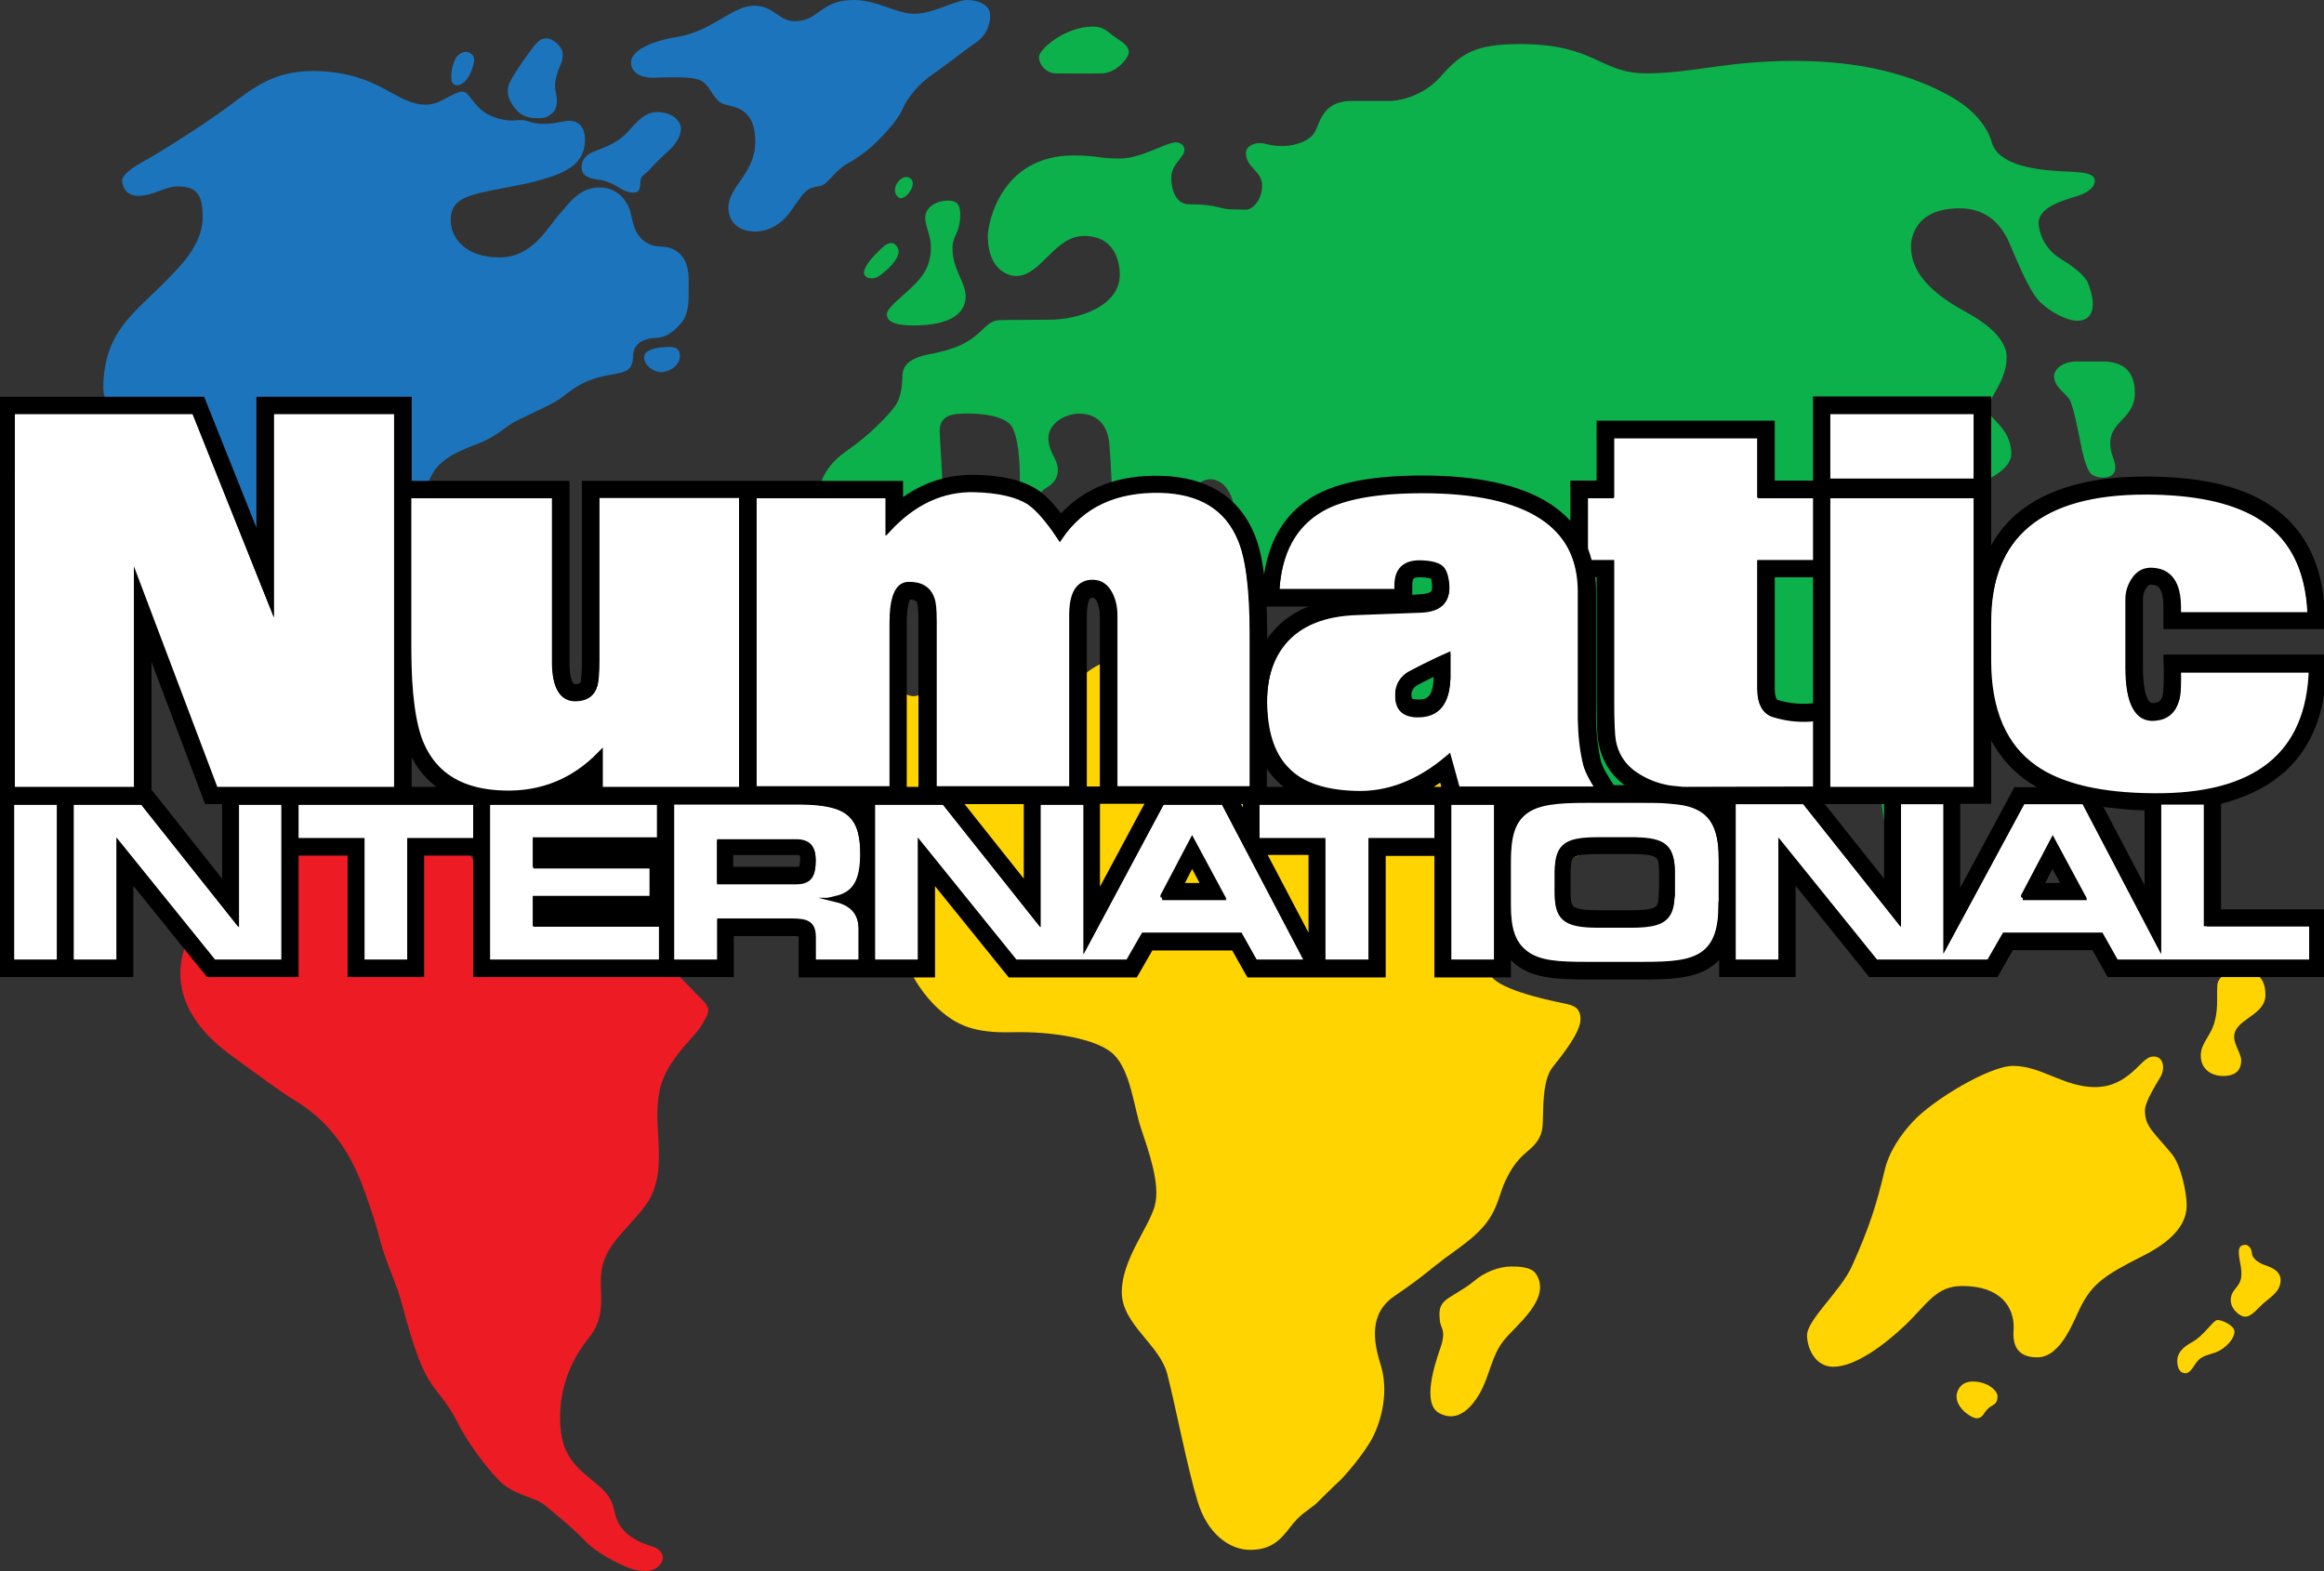
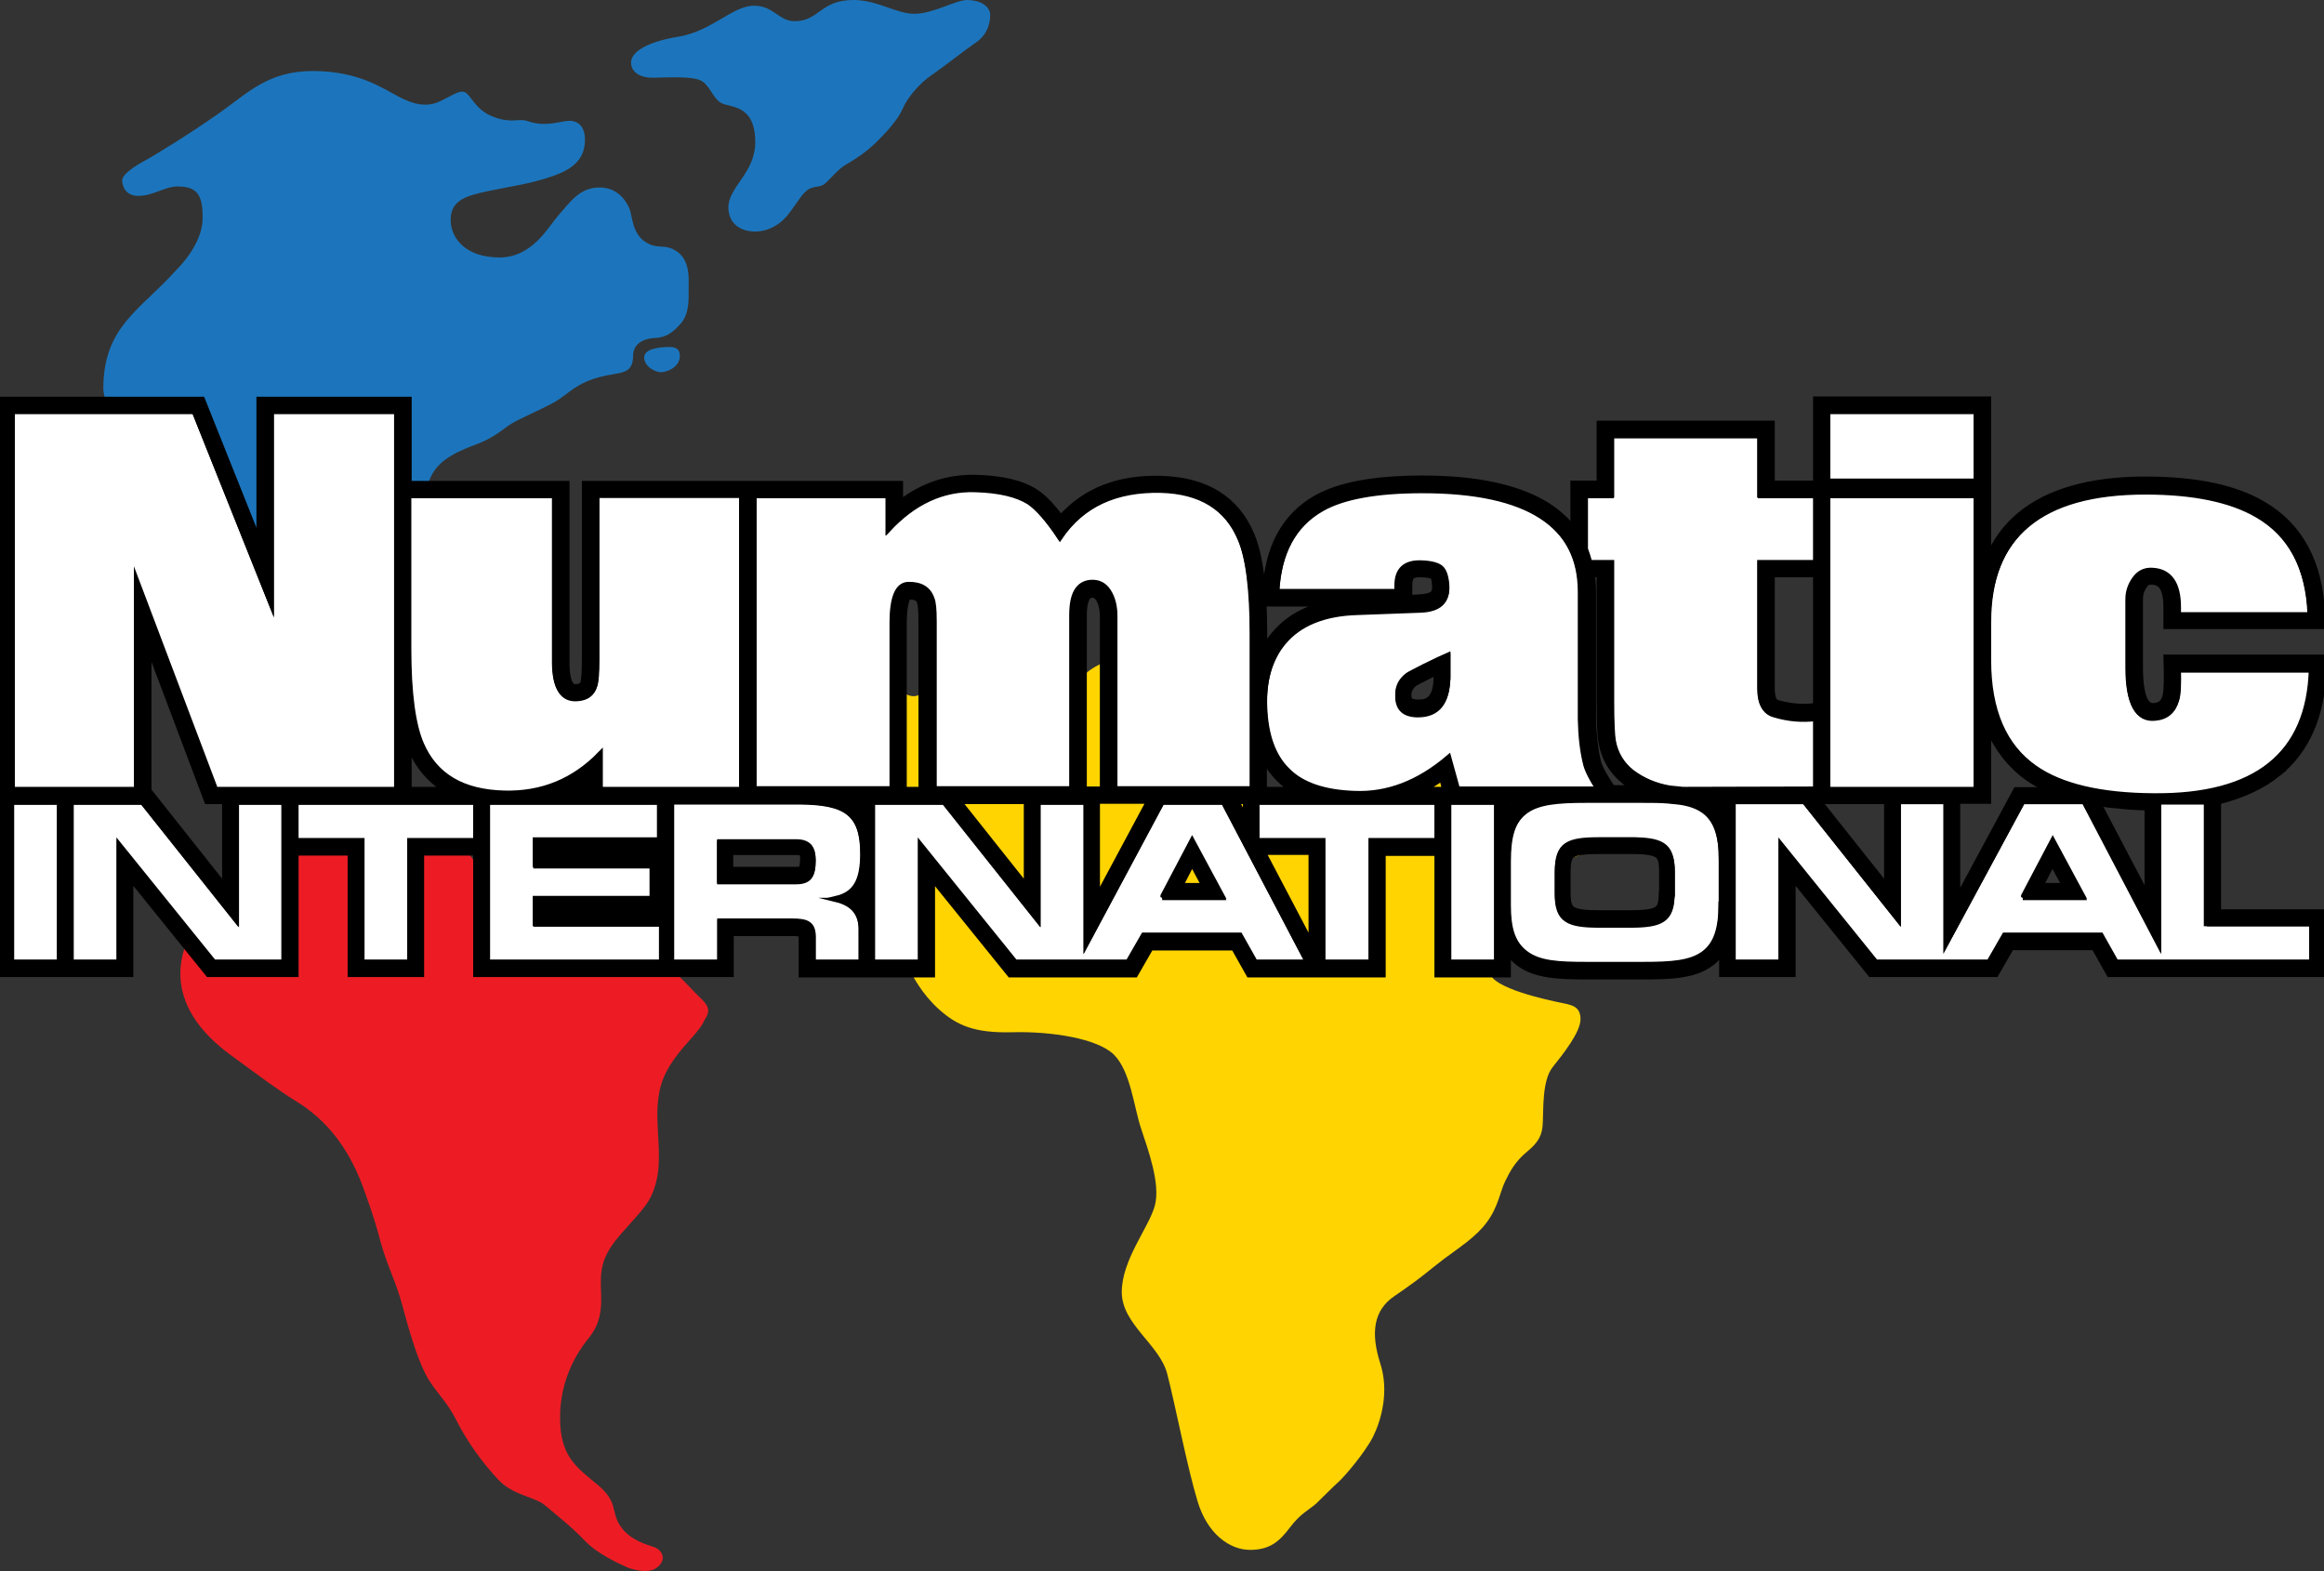
<svg xmlns="http://www.w3.org/2000/svg" viewBox="0 0 690.5 466.9">
  <rect x="0" y="0" width="690.5" height="466.9" fill="#333333" stroke="none" />
-   <path fill="#FFD400" d="M568.3 333.3c6.1-6.6 22.9-16.6 29.8-16.6 8.5 0 15.1 6.3 24.4 6.3 9.8 0 13.5-8.4 16.6-9 3.5-.7 4.4 3 2.9 5.8-1.3 2.3-4.7 7.5-4.7 10.1 0 5 2.7 6.5 8 13 2.6 3.1 4.4 11.3 4.4 15.2 0 3.9-1.9 9.5-13.1 15.1-11.1 5.6-14.9 8.2-18.3 14.9-2.1 4-5.8 15.2-13 15.2-8.3 0-7-7.2-7-9 0-5.6-3.5-12.2-15.3-12.2-7.8 0-10.3 5.3-17 11.7-6.1 5.8-14.8 12.3-21.3 12.3-5.6 0-7.8-5.9-7.8-9.3 0-4.7 10-13.2 13.3-20.5 5.5-12.2 7.4-18.8 9.7-28.3 1.3-5.9 5-11 8.4-14.7zm-119.2 43c-3.9 0-8.2 1.8-11.2 4.4-3.1 2.6-7.2 4.4-8.8 6-1.6 1.6-1.5 3.4-1.3 5.7.2 2.3 2 2.8.2 8s-5.5 16.5-.5 19.4c5.1 2.9 9.3-.8 12.2-5.9 2.9-5.1 3.4-10.9 7-15.5s14.6-12.6 9.6-20c-1.4-2-5.1-2.1-7.2-2.1zm144.4 38.6c0 2.6-1.6 2.4-2.9 3.7-1.3 1.3-1.5 2.8-3.3 2.8-1.8 0-8.3-4.4-5.1-9.1 1.9-2.7 6-1.8 7.7-1.1 1.6.6 3.6 2.2 3.6 3.7zm70.4-19.3c0 2-2 4.2-4.1 5.5-2.1 1.3-4.7 1.3-6.4 2.8-1.6 1.5-2.3 4.1-4.1 4.1-1.8 0-2.4-1.8-2.4-3.7 0-2 1.3-3.8 4.2-5.4 3.9-2.1 6.4-6.7 7.8-6.7s5 1.7 5 3.4zm2.8-25.7c1.6-.3 2.4 1.5 2.4 2.6s1.6 2.6 3.6 3.3c2 .7 5.2 1.8 4.9 5-.3 3.3-3.3 4.7-5.7 7-2.4 2.3-4.1 4.7-6.8 2.6-2.8-2.1-2.8-5.1-1.3-7 1.5-2 2.6-2.8 2-7-.8-4.2-1.1-6.2.9-6.5zm-6.2-50.2c4.4 0 5.4-2.4 5.4-4.6 0-2.1-2.1-4.6-2.1-7 0-5.4 9.3-6.2 9.3-12.5 0-6.4-4.2-7.2-7.8-7.2-3.6 0-6.4 2-6.5 4.4-.2 2.4.3 6.8-.7 10.4-1.1 4.6-4.2 6.7-4.2 10.3-.1 4.1 3.1 6.2 6.6 6.2z" />
  <path fill="#FFD400" d="M465.5 298.3c-1.3-.3-17.8-3.3-22-7.7 0 0-9.9-18.4 2.2-26.6 10.7-7.2 26.6-9.1 36.9-16.2-3.2-1.2-6.6-2.6-9.5-3.8-7.4-3-19.1-12.6-21.3-16.5-2.2-3.9-25.2-9.6-32.6-12.6-4.3-1.8-5.7-9.3-7.8-14.8-1.4 1.2-3.2 2.3-5.3 3.1-17.4 7-58.2-.4-65.6-5.7-7.4-5.2-17.4 1.3-19.1 3.9-1.7 2.6-1.3 7.8-10 3.5s-11.4 5.5-15.6-3.9c-2.2-4.8-2.2-3-11.3-7.4-9.1-4.3-3.9 10-11.7 13-7.8 3-16.5-21.3-24.3-19.6-7.8 1.7-5.2 7.8-10.9 13.9-5.7 6.1-7.8 21.3-6.1 33 1.7 11.7 8.7 24.3 12.2 28.7 3.5 4.3 12.2 8.3 14.3 12.6 2.2 4.3 11 11.2 13.1 14.5 0 0 2.8 5.7 8 10.3 5.2 4.6 10.3 7 21.7 6.7 11.4-.3 25.3 1.8 30.2 6.7 4.9 4.9 5.9 15.5 8 21.8 2.1 6.4 5.9 16.6 4.1 23.1-1.8 6.5-9.8 16-9.8 25.6 0 9.6 11.2 15.5 13.5 24.3 2.3 8.8 6 28 9 37.8 2.9 9.8 9.6 14.5 15.6 14.5s8.8-2.6 11.9-6.7c3.1-4.1 5.5-5.1 7.7-7 2.1-2 4.9-4.9 6.7-6.5 1.8-1.6 7.8-8.6 10.3-13.5 2.4-4.9 4.8-13.4 2.1-21.7-2.9-9.1-2-15.8 4.2-20 8.8-6 10.4-7.8 14.8-11.1s9.5-6.5 12.7-10.9c3.3-4.4 3.9-9 5.4-12.1 1.5-3.1 3.1-6 6.5-8.8 3.4-2.8 4.6-4.9 4.7-8.8.2-3.9-.2-12.4 2.9-16.3 3.1-3.9 8.3-10.4 8.3-14.3 0-3.8-2.8-4.1-4.1-4.5zm-65.8-26c-4.3-6.5-4.8-11.7-6.1-16.5-1.3-4.8-10.4-9.6-16.1-14.3-5.7-4.8-6.8-14.3-6.1-20.9.4-3.9 6.1-3.5 7-.9.9 2.6 5.7 9.1 10 13.5 4.3 4.3 9.6 8.7 13 17 3.5 8.3 3 18.3 4.8 23.9 1.7 5.6-2.2 4.7-6.5-1.8z" />
  <path fill="#ED1C24" d="M207.9 296.3c-3.1-2.9-6.4-7.3-11.1-9.8-5.6-3-15.6-5.6-20.4-10-4.8-4.3-18.2-9.5-25.6-11.3-7.4-1.7-7.4-6.1-11.3-11.3-3.9-5.2-18.2-12.1-30.8-27.8-4-5-10.6-1.3-13.8-1.7-2.5-.4-3.2-1.2-4.3-2.8l-5.9 2.5c1.7 1.9 3.5 4.1 4 6.8.8 5-6.1 11.2-7.8 15.6-1.4 3.6-7.6 11.6-13.9 18.2-7.4 7.8-13.1 14.2-13.4 23.9-.3 9.6 5.5 17.9 14.7 24.7 9.3 6.8 14.5 10.7 19.2 13.6 4.7 2.9 14.5 9.4 20.5 26.2 0 0 3.3 8.8 5 15.6 1.8 6.8 4.7 12.2 6.5 19 1.8 6.8 4.2 15.1 6.8 20.3 2.6 5.2 6.2 7.8 9.3 14 3.1 6.2 7.8 12.7 12.4 17.6 4.6 4.9 10.9 5 14.1 7.8 3.3 2.8 8 6.5 11.7 10.4 3.7 3.9 9.9 6.7 12.8 8 0 0 6 2.3 8.8-.2 2.8-2.4 1.3-5-1-5.9-2.3-.8-7.2-2-10.1-6.3-2.9-4.4-.5-7-6.7-12.2-6.2-5.2-11.2-8.3-11.2-20s5.4-19.7 8.1-23.1c2.8-3.4 4.4-6.7 4.1-13.7-.3-7-.2-10.9 6.2-18.1 6.3-7.2 8.6-8.9 10.2-15.3 1.6-6.3.2-14.5.3-20.7.2-6.2 1.3-10.4 5-15.6 3.7-5.2 7.6-8.3 8.9-11.4 1.8-2.8 1.8-4.1-1.3-7z" />
  <g fill="#0DB14B">
-     <path d="M269.2 52.6c1.4 0 2 1.1 2 1.8 0 .8-.2 1.8-1.3 3.1s-2 1.4-2.3 1.4c-.3 0-1.7-.6-1.7-2.5 0-1.8 1.8-3.8 3.3-3.8zm-4.4 19.6c1.2 0 2.2 1.5 2.2 2.5 0 1.1-.8 2.9-3.1 5.1-2.4 2.2-3.5 2.9-5 2.9s-2.2-.9-2.2-1.7c0-.9.9-2.8 3.1-5.1 2.1-2.2 3.6-3.7 5-3.7zm16.9-12.6c2.5 0 3.6 1.1 3.6 4.1 0 5.7-2.3 6.1-2.3 10 0 6.5 3.9 10 3.9 14.4 0 4.7-4 8.6-15.6 8.6-6.6 0-7.8-1.8-7.8-3.3 0-1.8 3.5-4.4 6.5-7.2s6.6-6.1 6.6-12.7c0-3.5-1.7-6.2-1.7-8.9s2.9-5 6.8-5zm335.4 47.8c-4.4 0-6.8 2.4-6.8 4.4 0 3.2 3.5 5 4.7 7.1 1.1 2.1 2.5 9.4 3.3 13.3.7 3.9 2 8.2 3.4 8.9 2.5 1.4 6.8 1.2 6.8-2.2 0-2.3-1.5-3.7-1.5-7.2 0-6.7 7.3-7.3 7.3-14.9 0-7.6-4.7-9.3-9.3-9.4h-7.9zm-27.1 157c-4.2.6-7.5 5.6-11.2 10.4-3.3 4.3 1.9 10.4 7.8 10.8 6 .4 6.7-6 6.3-11.2-.3-5.1 1.9-10.7-2.9-10zm-29.1-3.9c2.7-1.8 5.5 12.9 5.5 14.8 0 1.9.6 4.5 2.9 6.1 2.3 1.6 0 10-5.5 3.5-5.5-6.4-3.2-9.7-6.8-12.9-2.8-2.5-5.6-4.1-9-6.1-5.5-3.2 4.2-3.5 9.3 1.3 5.2 4.9 1.7-5.4 3.6-6.7z" />
-     <path d="M618.9 57.6c3.4-1.6 3.5-3.3 3.5-3.8 0-3.5-7.2-2.3-15.6-3.4-13.1-1.6-14.6-6.6-15.1-8.4-.5-1.8-2.9-8-11.7-13.1-11.6-6.6-26.6-10.8-46.9-10.8-20.3 0-30.2 3.7-44 3.7s-15-8.7-37.5-8.7c-13.4 0-17.5 2.8-23.6 9.7-6.1 6.9-14.6 7.2-14.6 7.2h-11.9c-8.3 0-9.3 6.2-10.7 9-1.4 2.8-5.9 4.4-9.8 4.4-3.9 0-5-.9-6.7-.9-1.7 0-4.1.9-4.1 3 0 4.3 4.8 5.3 4.8 9.6 0 4.4-2.9 7.2-4.8 7.2-1.4 0-2.5-.1-4.3-.1-3.5 0-4-1.5-12.7-1.5-3.5 0-5.2-3.8-5.2-7.9s3.9-6 3.9-8.2c0-2.3-2.5-2.3-2.5-2.3-3 0-10.2 4.8-16.7 4.8s-6.5-.9-13.8-.9c-21.7 0-25.4 20.4-25.4 23.9 0 9.8 5.8 11.9 8.4 11.9 7.5 0 11.3-11.9 20.2-11.9 8.9 0 10.6 7.3 10.6 11.6 0 9-11.7 13.3-21 13.3-7.7 0-12 .1-14 .1s-3.1.4-4.8 1.9c-1.7 1.5-4 4.4-9.4 6.3-5.4 2-8.7 1.8-11.8 3.3-3.1 1.5-3.6 3.5-3.6 5.5s-.3 6-2.2 8.6c-1.8 2.5-7.4 8.5-14.1 13.1-6.7 4.6-8.5 9.6-8.5 14 0 0-1.6 23.4-2 28.2-.4 4.8 10 5.2 18.6 2.6 8.7-2.6 15.6-8.7 17.8-17.3 2.2-8.7 2.4-15.4 2.4-15.4-.1-4.9-.8-14.1-.9-17.8-.1-3.7 2.5-5.2 6.7-5.2 0 0 12.6-.7 15 4.3 2.4 5 2.1 15.1 2.1 16.8 0 1.7-.6 4.2 1.4 5.3 2 1.1 4.5-3.1 6.1-4.1 1.6-1 3.8-2.3 3.8-5.6s-2.8-5.2-2.8-9.4c0-4.3 4.8-7.3 9.2-7.3 4.4 0 8.3 2.4 8.9 9 .6 6.6 1 19.5 1 19.5s-.8 5.2 4 9.9c4.8 4.8 16-3.5 18.6-12.6 2.6-9.1 11.7-8.2 13.4 1.7 1.7 10 6.5 26.5 15.6 27.3 9.1.9 21.2-5.2 28.2-4.3 6.1.8 11.9 17.6 1.4 26.4 2.1 5.5 3.4 13 7.7 14.8 7.4 3 30.4 8.7 32.5 12.6 2.2 3.9 13.9 13.4 21.3 16.5 2.9 1.2 6.3 2.6 9.5 3.8 1.5-1 2.8-2.1 4-3.4 9.5-10 .4-15.6 11.3-16.9 10.8-1.3 14.7 3 19.5 9.1 4.8 6.1-3 31.7 3.5 32.1 6.5.4 11.7-19.1 13-31.2 1.3-12.1 19.9-20 24.3-4.8 0 0 1 13.7 3.5 19.9 3.5 8.7 13.4 4.5 8.7-14.3-2.2-8.7 4.3-11.3 9.1-18.2 4.8-6.9 13.9-10 18.6-27.3 4.8-17.3-32.5-18.2-32.1-29.9.4-11.7 3-14.3 6.9-16 3.9-1.7 12.5-2.2 16.9-3.9 1.1-.4 7.6-3.6 7.6-7.8 0-7.9-7-10.5-7-13.4 0-3 5.6-8.1 5.6-15.3 0-1.1.3-6.8-12.1-13.5-13.9-7.5-16.3-14.3-16.3-19.5 0-2 .8-11.3 14.4-11.3 11.9 0 14.7 10.3 16 13.1 1 2.2 4.8 11.7 7.9 14.7 3.1 3 8 5.6 11.1 5.6 3 0 4.6-1.8 4.6-5 0-2.4-1-5-1.3-5.9-.3-.9-1.6-3.5-8.1-7.4-6.6-4-6.7-10.6-6.7-10.6-.1-5.7 9.8-7.3 13.2-8.8zM324.7 7.9c3.7 0 4.7 2 7 3.4 2.3 1.5 3.7 2.6 3.7 4.2s-3.6 6.2-8 6.3-11.4 0-13.8 0c-2.4 0-4.9-2.3-4.9-4.9.1-2.4 7.9-9 16-9z" />
-   </g>
+     </g>
  <g fill="#1C75BC">
-     <path d="M138.6 15.4c1.7.2 2.3 1.5 2.3 2.5-.1 1-.8 4.2-2.6 6.1-1.8 1.9-3.4 1.4-3.9.6-.5-.8-.5-4 .7-6.7 1.2-2.6 3.5-2.5 3.5-2.5zm23.7-4c1.9-.1 4.9 2.5 4.9 4.7s-.7 3.1-1.4 5c-.6 1.9-1.2 3.7-.7 6.1.5 2.4.7 5-1.1 6.5s-2.7 1.4-4.5 1.4c-1.8 0-4.4-.3-6.3-2.7-2-2.4-3.1-5-1.7-8 1.5-3 6-9.4 7.5-11.1 1.5-1.7 2.1-1.8 3.3-1.9zm10.5 38.3c0-2.1 1.2-3.7 3.5-4.6 2.2-.9 6.3-2.2 9.1-4.8 2.8-2.6 5.4-7 9.9-7s7 2.7 7 4.9-1.4 4.7-4.2 7.1c-2.8 2.5-4.6 4.6-5.7 5.7-1.1 1.1-2.1 1.4-2.1 2.7 0 1.3-.1 3-1.2 3.4-1.2.3-2.9.1-4.9-1.2-2-1.2-3.7-2.2-6.9-2.6-3.3-.5-4.5-1.6-4.5-3.6z" />
    <path d="M224.3 68.8c3.9 0 7.6-2 10.2-5.5 2.7-3.5 4-6.3 6.2-7.3 2.2-.9 3.2-.2 4.8-1.8 1.6-1.5 3.7-4.1 6-5.4 2.3-1.3 5.3-3.2 8.5-6.2 3.1-3 6.8-7 8.2-10.3 1.4-3.3 5-7.6 8.9-10.2 3.9-2.7 9.8-7.4 12.9-9.5 3.1-2.1 4.2-5.3 4.2-8.1S291 0 287.4 0c-3.5 0-10.1 4.1-15.7 4.1-5.5 0-10.9-4.1-18.1-4.1-9.9 0-10.2 6.3-17.5 6.3-4.7 0-6.2-4.6-12.1-4.6-6.3 0-12.6 7.6-22.4 9.2-9.8 1.6-14.1 4.7-14.1 7.7s3 4.5 6.3 4.5 12.4-.7 14.9 1.1 3 4.7 5.4 6.3 10.3.1 10.3 11.7c0 9.3-8 13.2-8 19.6.3 6.5 6.2 7 7.9 7zm-25.4 34.3c-2.2 0-7.5.3-7.5 3.1 0 2.8 3.4 4.4 5 4.4s5.6-1.4 5.6-4.9c0-2.3-1.7-2.6-3.1-2.6z" />
    <path d="M201.1 74.7c-3.7-2.5-5.7-.4-9.3-2.8-3.7-2.3-3.9-7-4.6-9.4-.4-1.3-2.8-6.8-9-6.8-6.1 0-8.9 4.5-12.3 8.3-3 3.4-7.7 12.5-17.5 12.5s-14.5-5.5-14.5-11.2 4.4-7.1 11-8.5c6.6-1.4 12.4-2.1 18.8-4.3 6.4-2.1 10.1-5.1 10.1-11s-4.5-5.6-4.5-5.6c-2.8 0-7 2-12.5.1-2.8-1-4.4.8-10-1.2s-6.9-6.7-8.7-7.4c-1.7-.7-3.9 1.1-7.6 2.8-3.7 1.7-7.6.9-12.1-1.5-4.6-2.4-11.9-7.6-25.4-7.6-13.4 0-19.3 6.5-28 12.6S46.1 46.1 42.2 48.2c-3.9 2.2-5.9 4.1-5.9 5.4 0 .8.4 4.6 4.8 4.6 4.3 0 8-2.8 11.5-2.8 5.6 0 7.8 2 7.6 9.8-.2 7.8-7.8 15-7.8 15-10.6 11.9-21.7 16.7-21.7 35.3 0 0 .1 11.3 15 19.3 5.6 3 13.9 11.7 15.6 23.4 1.7 11.7 9.1 31.2 13.9 37.3 4.8 6.1 4.3 18.6 6.5 24.3.6 1.5 1.9 2.9 3.4 4.5l5.9-2.5c-.3-.4-.6-.9-1.1-1.5-3.5-4.8-4.8-8.7-4.8-15.6s11.7-6.5 9.5-13c-1.2-3.7-9.4 3.8-12.6-.9-3.9-5.6-6.5-15.6-6.9-23.9-.4-8.2 19.9-14.7 26-13.9 6 .9 17.8.9 19.5 6.1 1.7 5.2 3.5 13 6.5 12.1 3-.9-3.9-12.3-2.6-19.1 0 0 1.2-6 3.8-11 2.6-5 8.5-7.3 13.8-9.3 5.3-2.1 7.6-4.6 10-6 2.3-1.4 7.5-3.6 11.5-5.7 4.1-2.1 5.1-3.9 9.5-6.2 4.4-2.2 8.9-2.6 10.7-3 1.8-.4 4.3-.9 4.3-5.1 0-4.2 3.9-5.3 6.6-5.4 2.7-.1 4.9-1.2 7.5-4.2 2.7-3 2.4-7.3 2.4-10.8.1-3.3.2-8.2-3.5-10.7z" />
  </g>
  <g stroke="#000" stroke-miterlimit="10">
    <path d="M543 122.4h44.2v21H543zm47.8 62.8c0-25.9 15.5-38.9 46.6-38.9 14.3 0 25.3 2.3 33.1 6.8 10.1 5.8 15.4 15.8 15.9 30h-39.2v-2.3c0-7-2.6-10.7-7.8-10.9-2.1-.1-3.8.7-5.1 2.5-1.3 1.8-2 3.8-2 6v20.4c0 10.4 2.7 15.3 8.1 14.7 3.3-.3 5.4-2.1 6.3-5.3.5-1.5.6-4.5.5-9h39.6c-.7 25.4-16.4 38-47 37.7-15.7-.1-27.5-2.9-35.2-8.3-9.2-6.4-13.8-17.1-13.8-32v-11.4zM543 147.4h44.2V235H543zm-72 0h7.8v-17.8h44.1v17.8h16.6v20.2h-16.6V205c0 4.2 1.4 6.7 4.2 7.5 4.3 1.3 8.4 1.6 12.4 1.1v21.3l-38.7.1c-.6 0-1.2 0-1.8-.1-.9-.1-1.9-.2-2.9-.3-4.2-.7-8-2.3-11.3-4.8-2.9-2.3-4.8-5.4-5.5-9.2-.3-1.7-.5-5.5-.5-11.5v-41.5h-6.5c-.4-1.4-.8-2.8-1.3-4.1v-16.1zm-207.1 0v10.1c7.6-8.2 16.2-12.2 25.8-11.9 7.2.2 12.5 1.5 16 3.7 2.6 1.8 5.7 5.3 9.2 10.6 6.6-9.8 16.6-14.4 30-14.1 11.8.3 19.7 5.2 23.6 14.6 2.4 5.6 3.6 15.1 3.6 28.4v46h-40.9v-51.3c0-3-.6-5.4-1.9-7.4-1.3-2-3.1-2.8-5.4-2.6-3.6.4-5.4 3.5-5.4 9.5v52h-41v-50c0-3.3-.2-5.5-.7-6.6-1-2.8-3.3-4.2-7-4.1-3.1.1-4.7 3.9-4.7 11.3V235H224v-87.6h39.9zm-142.4 0h43.3v49.7c0 7.5 2.3 11 6.8 10.6 2.7-.2 4.4-1.4 5.1-3.7.4-1.2.6-3.7.6-7.6v-49.1h43.1V235h-42.1v-10.5c-7.8 8-17.3 11.9-28.5 11.6-12.3-.3-20.5-5.1-24.6-14.5-2.5-5.7-3.8-15.2-3.8-28.5v-45.7zm-63.8-25l22.9 57.3v-57.3h37.3V235H64l-23.4-61.9V235h-37V122.4zM3.4 238.5h14.3v47.8H3.4zm60.1 47.8l-28.1-34.8v34.8H21.1v-47.8h21.2l27.9 35.1v-35.1h14.3v47.8zm77.9-36.1h-19.6v36.1h-14.3v-36.1H87.9v-11.7h53.5zm55.2 36.1h-51.8v-47.8H196v11.6h-36.9v7.3h34.8v10h-34.8v7.3h37.5zM427 250.2h-19.6v36.1H393v-36.1h-19.5v-11.7H427zm3.4-11.7h14.3v47.8h-14.3zm225.3 36.2v-36.3h-14.3v42.1l-22.1-42.2H601l-22.8 42.2v-42.2H564v35.1l-27.9-35.1h-21.2v47.9h14.3v-34.8l28.1 34.8H591l4.6-8h28.6l4.5 8h58.2v-11.6h-31.2zm-54.7-7.9l8.9-16.9 9.1 16.9h-18zm-94.6-25.6c-2-1.5-4.5-2.4-7.8-2.8l-3-.3c-2.2-.2-4.7-.2-7.5-.2h-16.8c-8.6 0-14.4.5-18.2 3.4-3.9 3-5.1 7.7-5.1 15.1v13c0 6.9 1.3 11.3 5.1 14.2 4 3 9.9 3.4 18.2 3.4h16.8c8.5 0 14.4-.4 18.2-3.4 3.6-2.8 5-7.4 5-14.5v-13.4c.1-7.1-1.3-11.7-4.9-14.5zm-9.5 24.6c0 7.8-3.5 9.2-12.6 9.2h-9.1c-9.1 0-12.6-1.4-12.6-9v-6.6c0-8.1 3.3-9.4 12.6-9.4h9.2c9.1 0 12.6 1.4 12.6 9.1v6.7zm-133.4-27.3h-18.2l-22.6 42.2v-42.2h-14.3v35.1l-27.9-35.1h-21.3v47.8h14.3v-34.8l28.1 34.8h33.6l4.6-8h28.6l4.5 8h15.7l-25.1-47.8zm-18.2 28.3l8.9-16.9 9.1 16.9h-18zm-96.8.6c5.9-1.4 7.8-5.4 7.8-13.3 0-12.3-4.9-15.6-18.7-15.7h-38.2v47.8h14.4V274h21.3c4.7 0 6.4.9 6.4 4.9v7.3h14.3v-9.8c.1-4.8-2.4-7.8-7.3-9zm-12-5.3h-22.8v-11.7h22.8c3.7 0 5.2 1.7 5.2 5.4 0 4.5-1.2 6.3-5.2 6.3zM475.1 235c-2.1-3.3-3.4-6-3.9-7.8-.9-3.7-1.4-8-1.5-13v-37.8c0-20.3-15.7-30.5-47.1-30.5-13.5 0-23.5 1.8-29.8 5.4-8.3 4.7-12.8 13-13.4 25h35.8v-1.8c0-4.7 2.4-7 7.3-6.7 2.7.1 4.5.6 5.6 1.4 1 .8 1.6 2.5 1.8 5 .3 4.6-2.3 7-7.8 7.2l-18.9.7c-9.8.3-17.1 3.3-21.7 8.8-4.1 4.9-6 11.5-5.7 19.8.3 8.5 2.6 14.8 6.8 18.9 4.3 4.3 10.9 6.6 20 6.9 9.7.4 18.9-3.2 27.9-10.7l2.6 9.4h42zm-44.9-33.6c0 7.4-3 11.1-8.9 11.1-4.1 0-6.2-1.9-6.1-5.8 0-2.3 1-4.2 3-5.7.1-.1 1.7-1 4.9-2.6 3.1-1.6 5.5-2.7 7.2-3.4v6.4z" fill="#FFF" stroke-width="1.301" />
    <path stroke-width="1.301" d="M421.4 212c5.9 0 8.9-3.7 8.9-11.1v-6.4c-1.6.7-4 1.8-7.2 3.4-3.1 1.6-4.7 2.4-4.9 2.6-2 1.5-3 3.4-3 5.7 0 3.9 2 5.8 6.2 5.8zm-1.1-8.7c.3-.2 1.2-.7 4.4-2.3.7-.3 1.3-.7 1.9-1v.9c0 7.6-3.3 7.6-5.3 7.6-1.6 0-2.1-.4-2.2-.5-.3-.3-.4-.9-.4-1.8.1-1.2.6-2 1.6-2.9z" />
    <path stroke-width="1.626" d="M677 229.8c8.5-6.9 13-17.3 13.4-30.9l.1-3.6h-46.9l.1 3.6c.1 5.6-.2 7.4-.4 8-.5 1.8-1.4 2.6-3.3 2.8h-.4c-3.4 0-3.7-7.9-3.7-11.3V178c0-1.5.4-2.8 1.3-4 .7-1 1.3-1.1 1.9-1.1h.2c1.4.1 4.3.2 4.3 7.4v5.8h46.5l-.1-3.6c-.6-15.3-6.6-26.4-17.7-32.8-8.3-4.9-20-7.3-34.9-7.3-16.3 0-28.9 3.6-37.3 10.6-4.1 3.4-7.2 7.6-9.3 12.6v-47h-51.3v25h-13v-17.8h-51.3v17.8h-7.8V157c-2-2.6-4.5-4.8-7.4-6.7-8.4-5.4-21-8.2-37.3-8.2-14.3 0-24.6 1.9-31.6 5.8-9.4 5.3-14.5 14.6-15.2 27.8l-.2 3.7H394c-6.4 1.5-11.6 4.5-15.3 8.9-1.2 1.4-2.2 2.8-3 4.4v-4c0-13.9-1.2-23.7-3.8-29.8-4.5-10.7-13.5-16.3-26.8-16.7-12.7-.4-22.7 3.5-29.9 11.6-2.7-3.6-5.1-6.1-7.4-7.6-4.1-2.7-10-4.1-17.9-4.3-8.1-.2-15.6 2.2-22.4 7.4v-5.6h-93.8v52.6c0 5-.4 6.3-.4 6.5-.2.5-.4 1.1-2.1 1.3h-.3c-2.2 0-2.5-4.5-2.5-7.2v-53.2h-46.9v-25H77V161l-16.9-42.3H0v170.8h38.8v-28.6l23.1 28.6h26v-36.1h16.2v36.1h21.1v-36.1h16.2v36.1h75.8v-12.2h17.9c1.9 0 2.7.2 2.9.3 0 .2.1.5.1 1.2v10.8H277V261l23.1 28.6h37.2l4.6-8h24.7l4.5 8h39.8v-36.1H427v36.1h21.1V283c.8 1.1 1.8 2.2 3.1 3.2 4.9 3.7 11.8 4 20.3 4h16.8c8.5 0 15.4-.3 20.3-4.1 1.2-.9 2.2-2 3-3.2v6.6h21.1v-28.6l23.1 28.6H593l4.6-8h24.6l4.5 8h63.6V271h-31.2v-32.8c7.2-1.8 13.2-4.6 17.9-8.4zm-86.2-45c0-25.9 15.5-38.9 46.6-38.9 14.3 0 25.3 2.3 33.1 6.8 10.1 5.8 15.4 15.8 15.9 30h-39.2v-2.3c0-7-2.6-10.7-7.8-10.9-2.1-.1-3.8.7-5.1 2.5-1.3 1.8-2 3.8-2 6v20.4c0 10.4 2.7 15.3 8.1 14.7 3.3-.3 5.4-2.1 6.3-5.3.5-1.5.6-4.5.5-9h39.6c-.7 25.4-16.4 38-47 37.7-15.7-.1-27.5-2.9-35.2-8.3-9.2-6.4-13.8-17.1-13.8-32v-11.4zM638 240v26.3l-14.5-27.6c1.9.3 3.8.6 5.8.7.4.1 4.5.5 8.7.6zm-47.2-23.6c2.6 6.1 6.5 11.1 11.7 14.8 1.9 1.3 3.9 2.5 6.2 3.5H599L581.6 267v-29h9.2v-21.6zM543 122h44.2v21H543v-21zm0 25h44.2v87.6H543V147zm17.6 91.1v25.3l-20.1-25.3h20.1zm-21.1-28.4h-.2c-3.6.5-7.3.2-11.2-.9-.4-.1-1.6-.5-1.6-4.2v-33.9h13v39zM471 147h7.8v-17.8h44.1V147h16.6v20.2h-16.6v37.4c0 4.2 1.4 6.7 4.2 7.5 4.3 1.3 8.4 1.6 12.4 1.1v21.3l-38.7.1c-.6 0-1.2 0-1.8-.1-.9-.1-1.9-.2-2.9-.3-4.2-.7-8-2.3-11.3-4.8-2.9-2.3-4.8-5.4-5.5-9.2-.3-1.7-.5-5.5-.5-11.5v-41.5h-6.5c-.4-1.4-.8-2.8-1.3-4.1V147zm8 87l-.8-1.2c-2.4-3.7-3.2-5.7-3.4-6.8-.8-3.4-1.3-7.6-1.4-12.3V176c0-1.8-.1-3.6-.4-5.3h2.2v38c0 8.3.3 10.9.6 12.2.9 4.6 3.2 8.4 6.8 11.3.9.7 1.8 1.3 2.8 1.9H479zm-97.6-43.6c4.7-5.5 11.9-8.4 21.7-8.8l18.9-.7c5.6-.2 8.2-2.6 7.8-7.2-.2-2.5-.8-4.2-1.8-5-1-.8-2.9-1.3-5.6-1.4-4.9-.2-7.3 2-7.3 6.7v1.8h-35.8c.6-12 5.1-20.3 13.4-25 6.4-3.6 16.3-5.4 29.8-5.4 31.4 0 47.1 10.2 47.1 30.5v37.8c.1 5 .6 9.3 1.5 13 .4 1.9 1.7 4.5 3.9 7.8h-42l-2.6-9.4c-8.9 7.6-18.2 11.1-27.9 10.7-9.1-.3-15.8-2.6-20-6.9-4.2-4.1-6.5-10.4-6.8-18.9-.3-8.1 1.6-14.7 5.7-19.6zm37.4-12.8V174c0-2.8.8-3.3 3.1-3.3h.5c2.3.1 3.2.5 3.4.6.1.2.4.8.5 2.6.1 1.1-.1 1.9-.5 2.4-.6.6-2 1-3.9 1.1l-3.1.2zM380 231.5c1.2 1.2 2.5 2.2 3.9 3.1h-8.3v-9.1c1.2 2.3 2.7 4.3 4.4 6zM263.9 147v10.1c7.6-8.2 16.2-12.2 25.8-11.9 7.2.2 12.5 1.5 16 3.7 2.6 1.8 5.7 5.3 9.2 10.6 6.6-9.8 16.6-14.4 30-14.1 11.8.3 19.7 5.2 23.6 14.6 2.4 5.6 3.6 15.1 3.6 28.4v46h-40.9v-51.3c0-3-.6-5.4-1.9-7.4-1.3-2-3.1-2.8-5.4-2.6-3.6.4-5.4 3.5-5.4 9.5v51.8h-41v-50c0-3.3-.2-5.5-.7-6.6-1-2.8-3.3-4.2-7-4.1-3.1.1-4.7 3.9-4.7 11.3v49.4H224V147h39.9zm106.2 91.1v5.1l-2.7-5.1h2.7zm-48-3.5v-51.8c0-2.6.4-5.8 2.2-6h.3c.5 0 1 .1 1.7 1 .9 1.4 1.3 3.2 1.3 5.5V238h13.8L326 266.7v-32.2h-3.9zm-17.1 3.5v25.3l-20.1-25.3H305zm-31.1-3.5h-5.3v-49.4c0-6 1.1-7.6 1.3-7.9h.2c2.6 0 3 1 3.2 1.7v.1c.1.2.4 1.3.4 5.4v50.1zM121.5 147h43.3v49.7c0 7.5 2.3 11 6.8 10.6 2.7-.2 4.4-1.4 5.1-3.7.4-1.2.6-3.7.6-7.6v-49h43.1v87.6h-42.1v-10.5c-7.8 8-17.3 11.9-28.5 11.6-12.3-.3-20.5-5.1-24.6-14.5-2.5-5.7-3.8-15.2-3.8-28.5V147zm.5 75.6c2.3 5.2 5.7 9.2 10.2 12h-10.7v-13.2c.1.4.3.8.5 1.2zM57.7 122l22.9 57.3V122h37.3v112.6H64l-23.4-61.9v61.9h-37V122h54.1zm9.1 116.1v25.3l-22.6-28.5v-42.7l17.3 45.9h5.3zM3.4 285.9v-47.8h14.3v47.8H3.4zm60.1 0l-28.1-34.8v34.8H21.1v-47.8h21.2l27.9 35.1v-35.1h14.2v47.8H63.5zm77.9-36.1h-19.6v36.1h-14.3v-36.1H87.9v-11.7h53.5v11.7zm55.2 36.1h-51.8V238H196v11.6h-36.9v7.2h34.7V267h-34.7v7.3h37.5v11.6zm51.9-18.9c4.9 1.2 7.4 4.2 7.4 9.1v9.8h-14.3v-7.3c0-4.1-1.7-4.9-6.4-4.9h-21.3v12.2h-14.4v-47.8h38.2c13.8.1 18.7 3.4 18.7 15.7-.1 7.8-2.1 11.8-7.9 13.2zm124.4 18.9l-4.5-8h-28.6l-4.6 8h-33.6l-28.1-34.8v34.8h-14.3v-47.8h21.3l27.9 35.1v-35.1h14.3v42.2l22.6-42.2h18.2l25.1 47.8h-15.7zm16.7-5.5l-14.3-27.2h14.3v27.2zm37.4-30.6h-19.6v36.1H393v-36.1h-19.6v-11.7H427v11.7zm-4.1-15.2c1.9-1 3.7-2.1 5.5-3.4l.9 3.4h-6.4zm7.5 51.3v-47.8h14.3v47.8h-14.3zm17.7-47.8h1.5l1.8-.2c-.1.1-.1.1-.2.1-1.2 1-2.2 2-3.1 3.2v-3.1zm63.3 30.6c0 7.1-1.4 11.7-5 14.5-3.9 3-9.7 3.4-18.2 3.4h-16.8c-8.4 0-14.2-.3-18.2-3.4-3.8-2.9-5.1-7.3-5.1-14.2v-13c0-7.4 1.2-12.1 5.1-15.1 3.8-2.9 9.6-3.4 18.2-3.4h16.8c2.8 0 5.2 0 7.5.2 1 .2 2 .3 3 .3 3.2.5 5.8 1.3 7.8 2.8 3.5 2.8 5 7.4 5 14.5v13.4zm-2.9-30.6h3v3.2c-.8-1.2-1.8-2.3-3-3.2zm178.4 36.2v11.6h-58.2l-4.5-8h-28.6l-4.6 8h-33.7l-28.1-34.8v34.8h-14.3V238h21.2l27.9 35.1V238h14.2v42.2L601 238h18.2l22.1 42.2v-42.1h14.3v36.3h31.3z" />
    <path stroke-width="1.301" d="M601 266.4h18l-9.1-16.9-8.9 16.9zm12.2-3.4h-6.6l3.2-6.2 3.4 6.2zm-128.8-13.6h-9.2c-9.3 0-12.6 1.3-12.6 9.4v6.6c0 7.6 3.5 9 12.6 9h9.1c9.1 0 12.6-1.4 12.6-9.1v-6.8c0-7.7-3.4-9.1-12.5-9.1zm9.1 16c0 3.7-.9 4.3-1.3 4.6-1.5 1-5 1.1-7.9 1.1h-9.1c-2.9 0-6.4-.1-7.9-1.1-.4-.3-1.3-.9-1.3-4.4V259c0-4 .9-4.6 1.3-4.8 1.4-1 5-1.1 7.9-1.1h9.2c2.9 0 6.4.1 7.9 1.1.4.3 1.3.9 1.3 4.6v6.6zm-148.2 1h18l-9.1-16.9-8.9 16.9zm12.2-3.4H351l3.2-6.2 3.3 6.2zm-121-13h-22.8v11.7h22.8c4 0 5.2-1.8 5.2-6.3 0-3.7-1.5-5.4-5.2-5.4zm1.5 8c-.1 0-.5.2-1.4.2h-19.4v-4.8h19.4c1.2 0 1.5.2 1.5.2s.3.3.3 1.7c-.1 2-.4 2.6-.4 2.7z" />
  </g>
</svg>